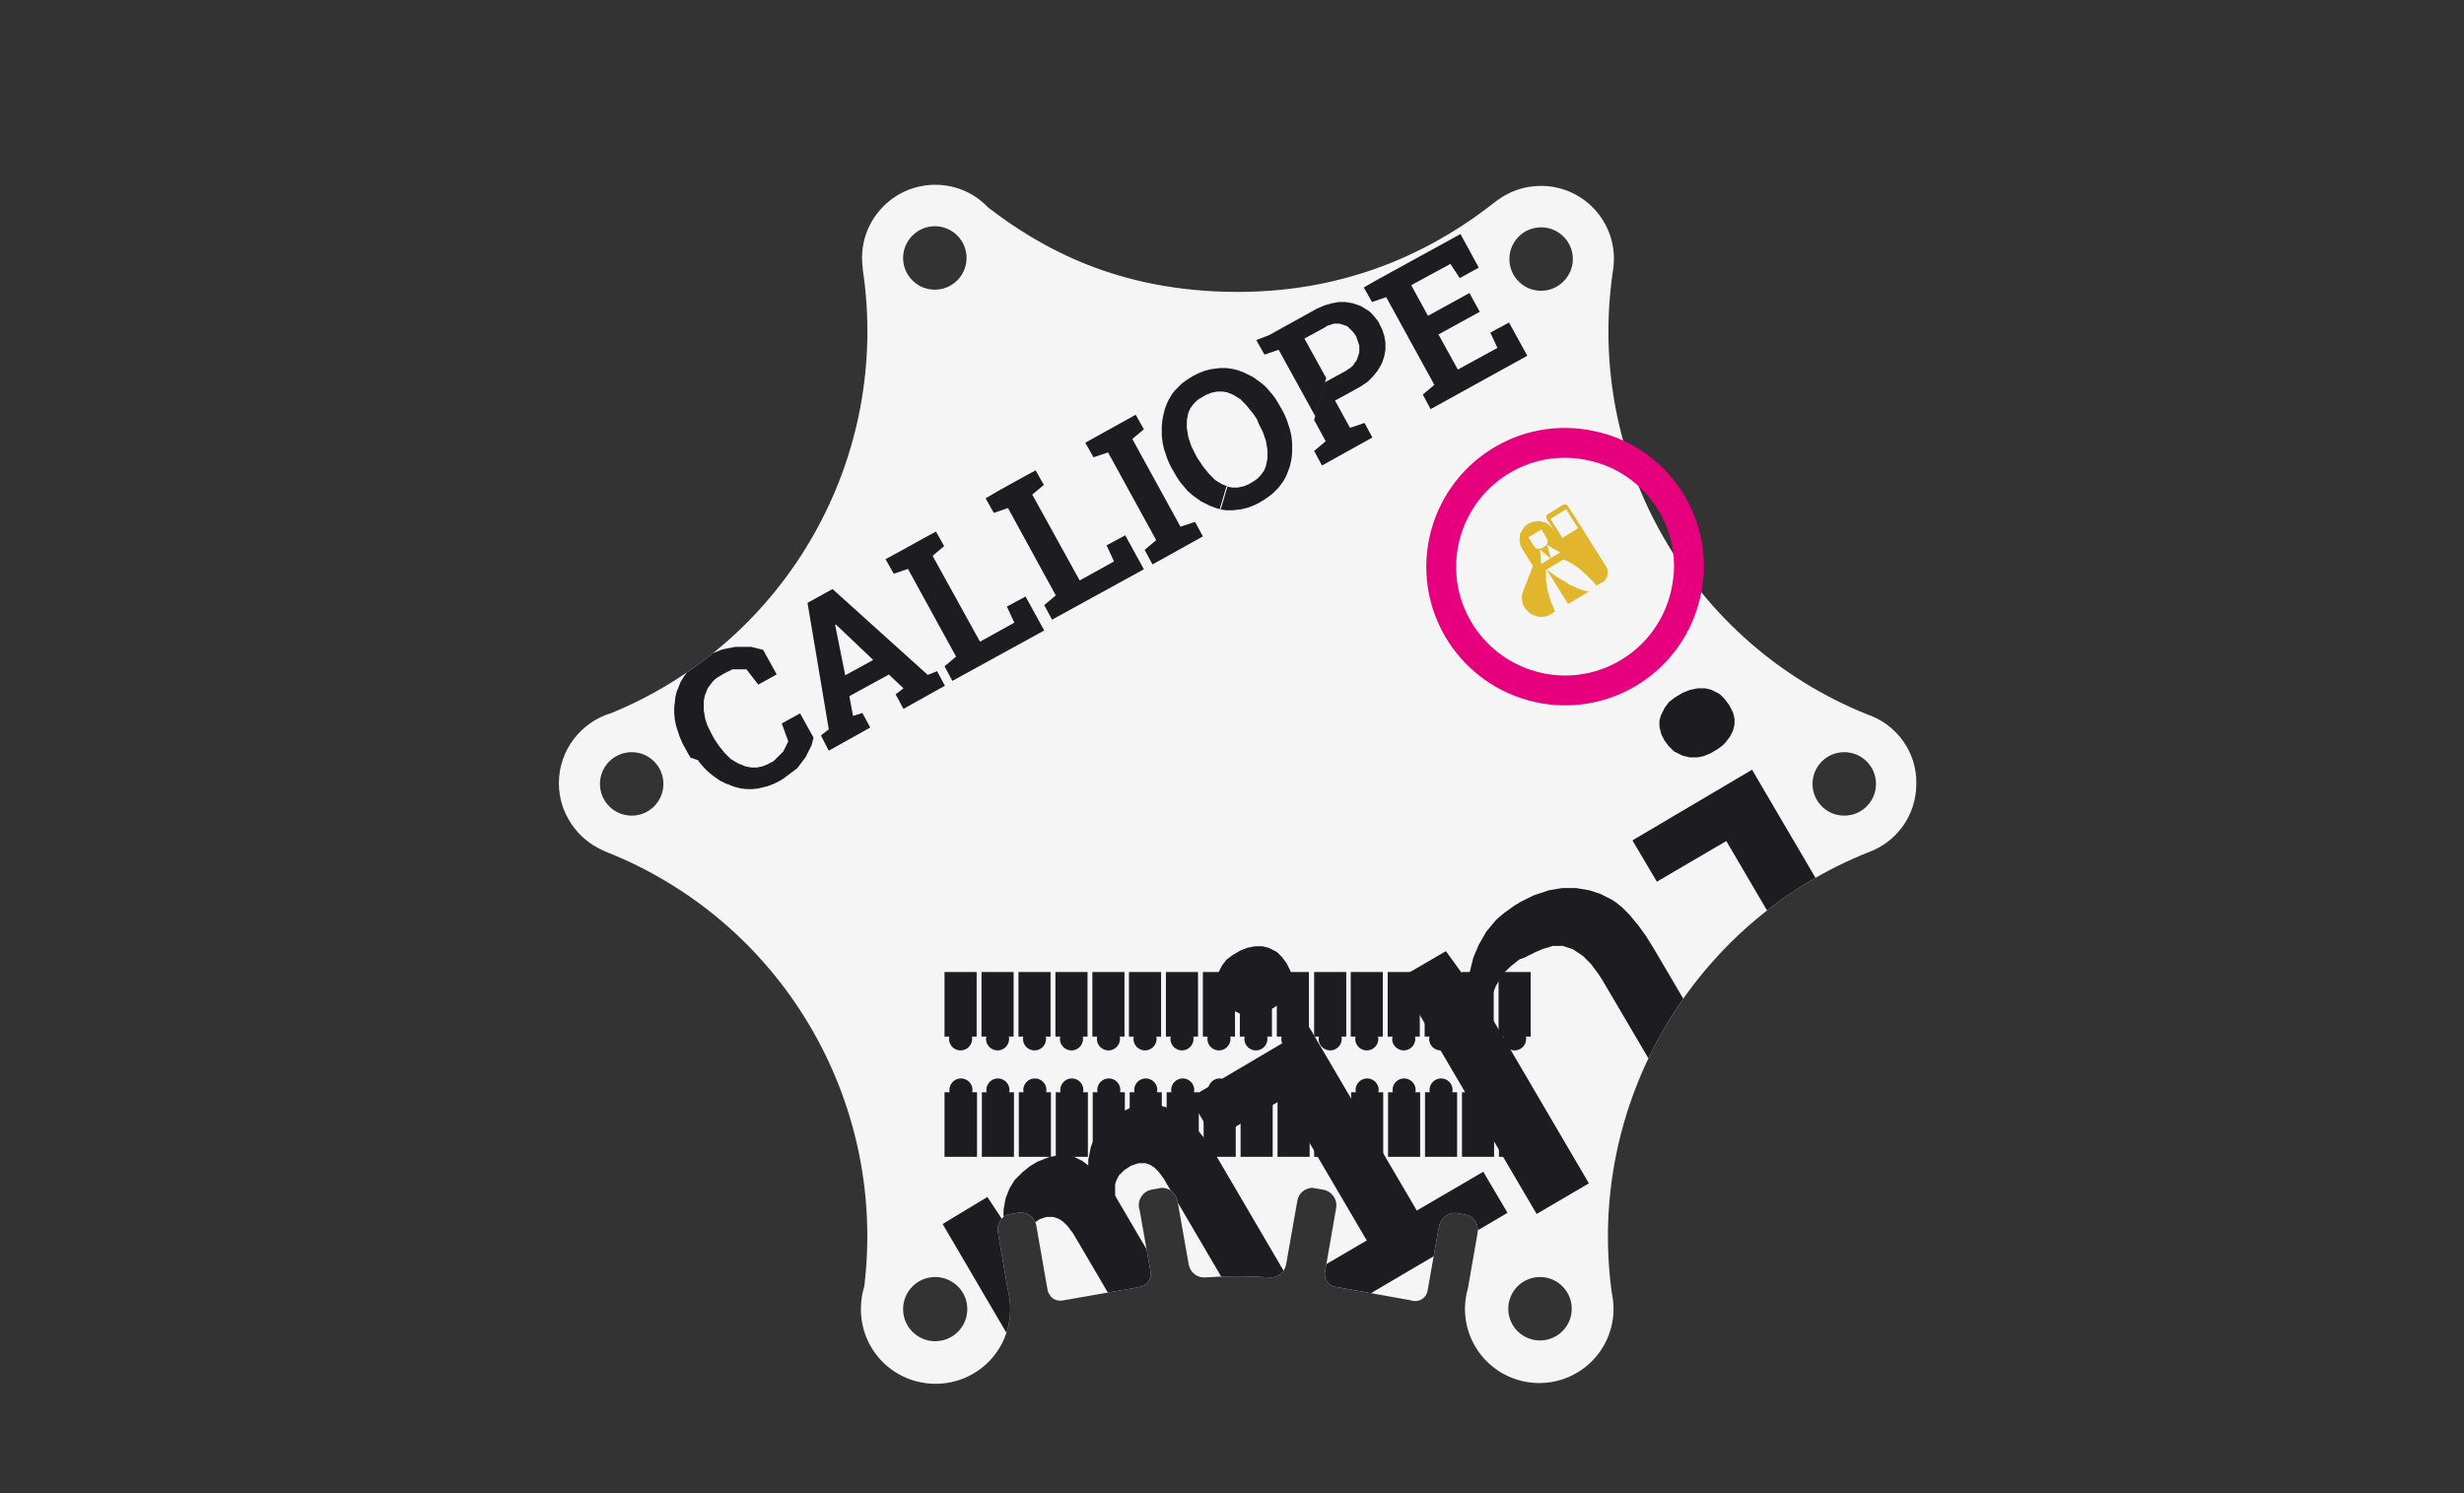
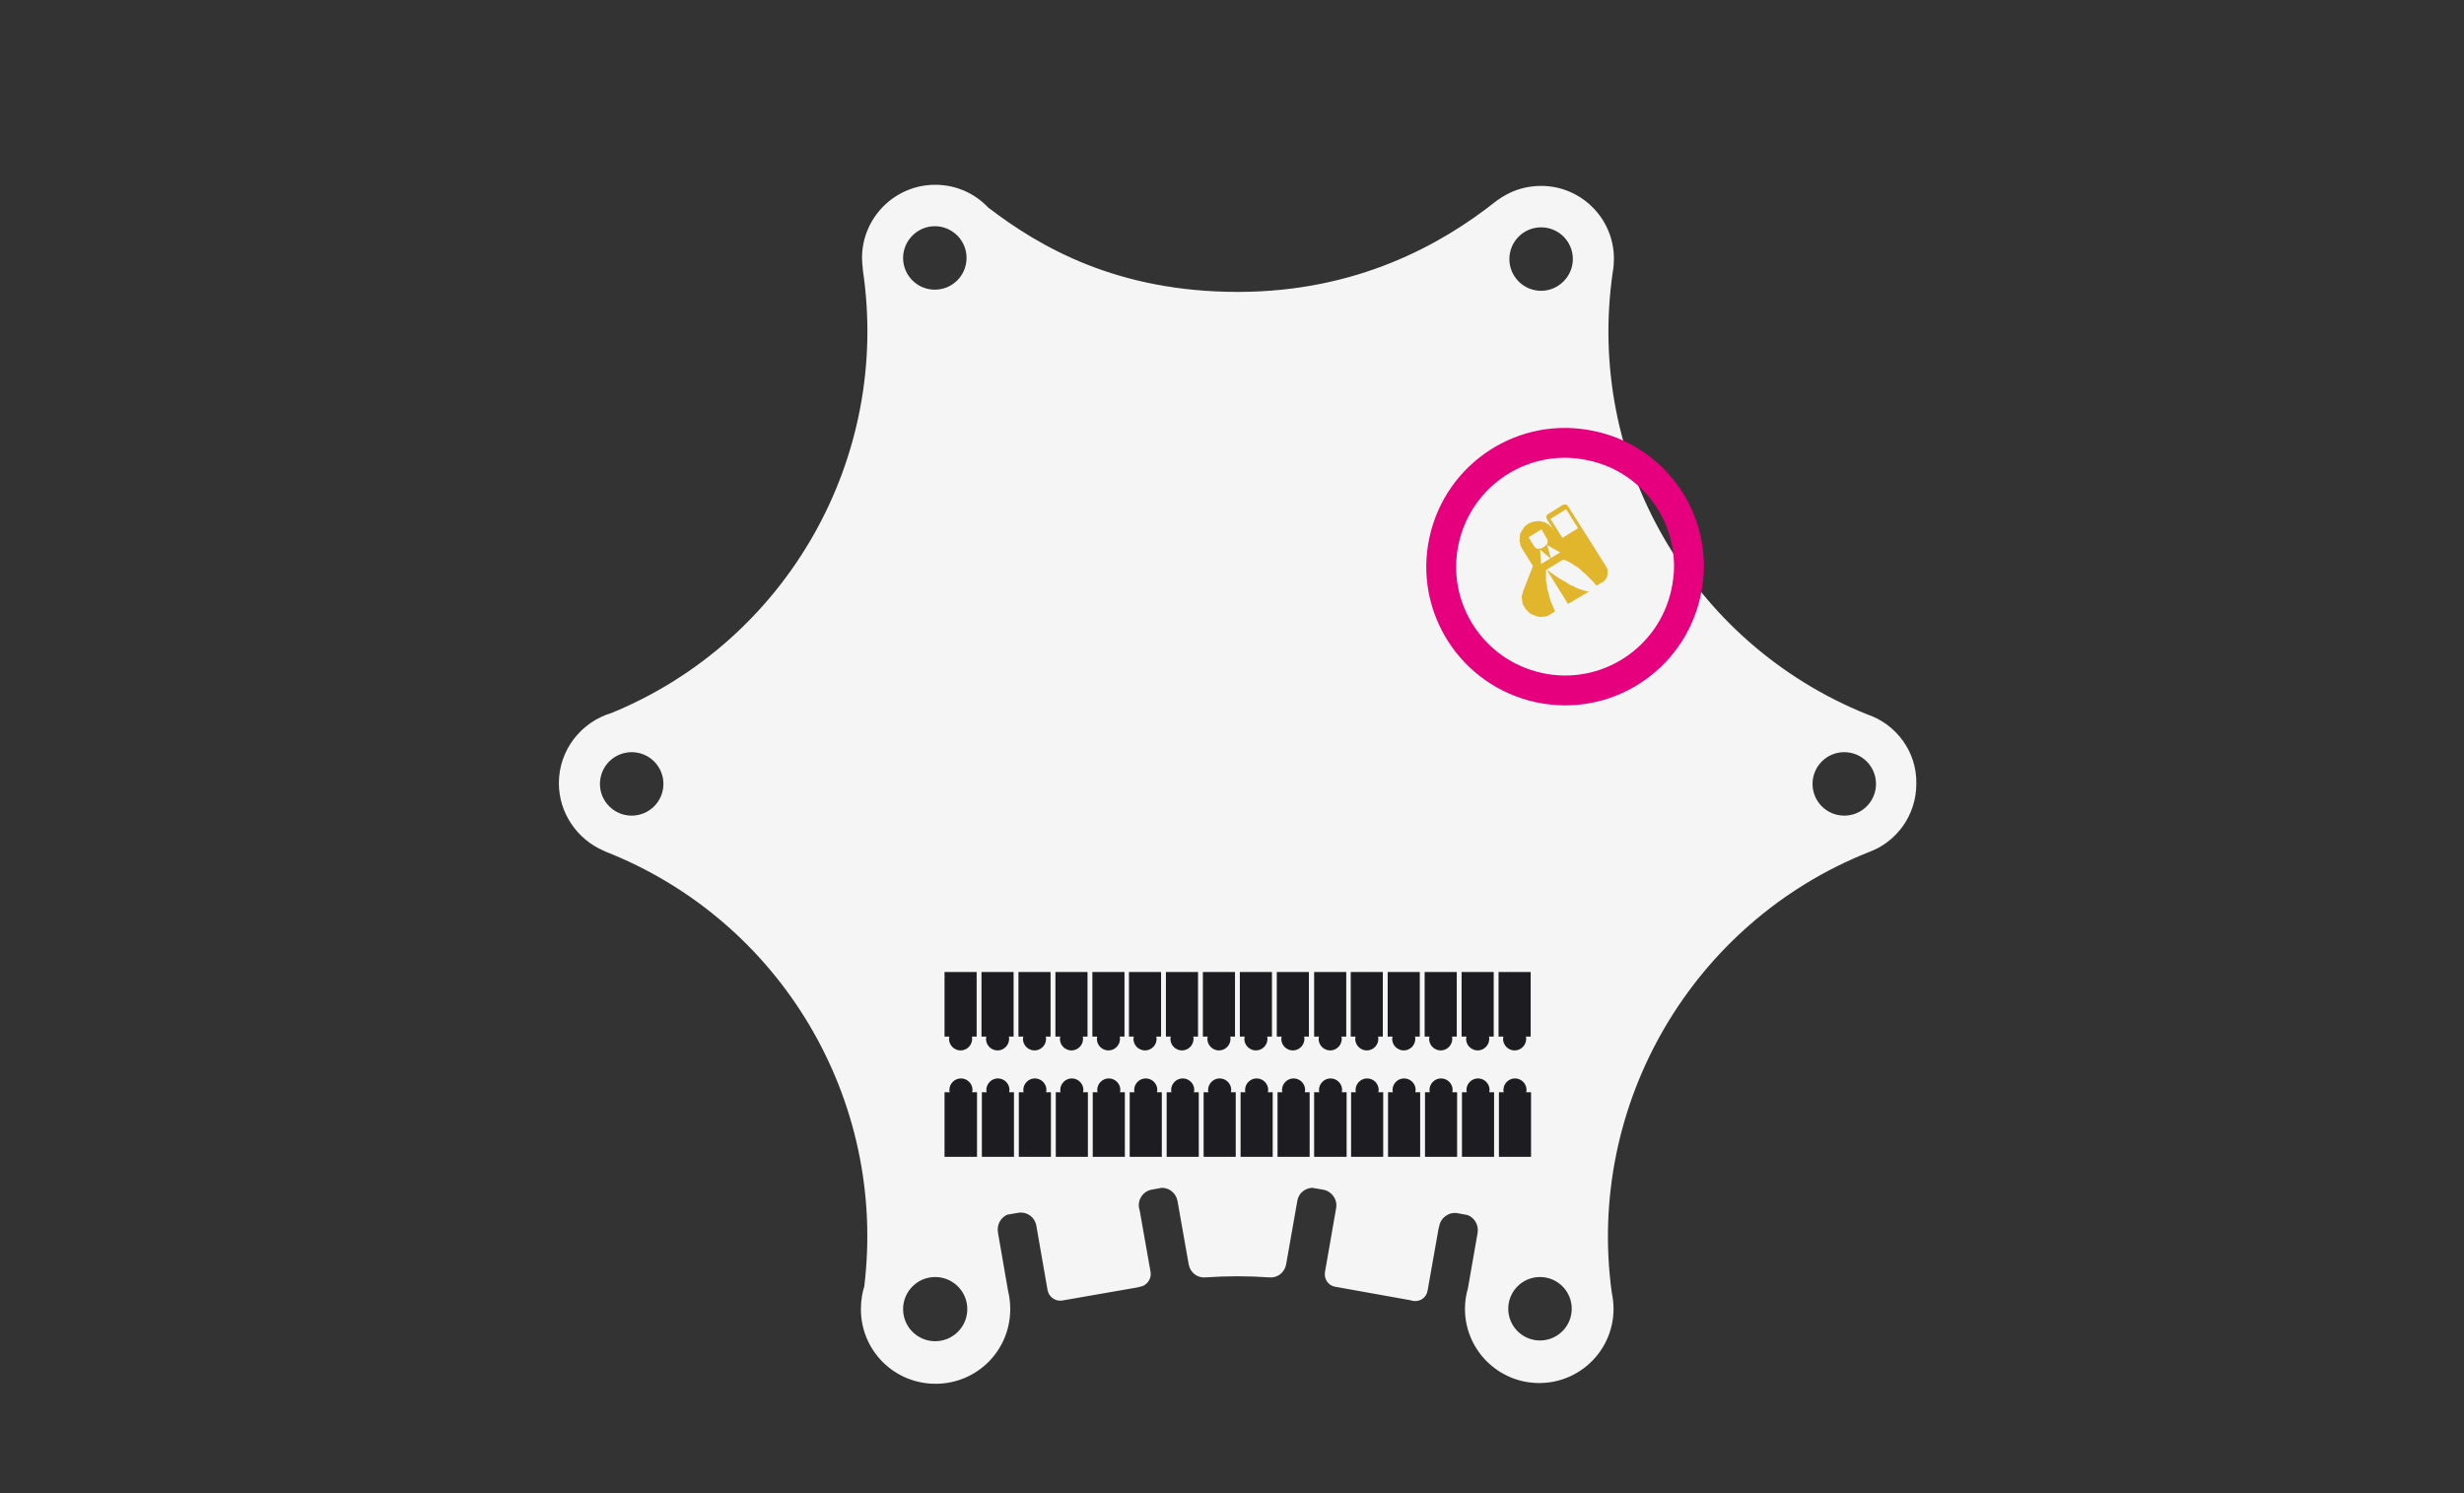
<svg xmlns="http://www.w3.org/2000/svg" xmlns:xlink="http://www.w3.org/1999/xlink" version="1.1" id="Ebene_1" x="0px" y="0px" viewBox="0 0 660 400" style="enable-background:new 0 0 660 400;" xml:space="preserve">
  <rect x="0" y="0" width="660" height="400" fill="#333333" stroke="none" />
  <style type="text/css">
	.st0{fill:#F5F5F5;}
	.st1{clip-path:url(#SVGID_00000155108136921479157450000004178005130651700667_);}
	.st2{fill-rule:evenodd;clip-rule:evenodd;fill:#1D1D21;}
	.st3{fill:#1D1D21;}
	.st4{fill:#E1B52C;}
	.st5{fill:none;stroke:#E6007D;stroke-width:8;stroke-miterlimit:10;}
</style>
  <g>
    <g>
      <path class="st0" d="M500.2,191.4c-47.3-19-75.6-68-68.2-118.6l0,0c0.2-1.1,0.3-2.3,0.3-3.5c0-10.8-8.8-19.5-19.5-19.5    c-3.7,0-7.2,1-10.1,2.8c-0.3,0.1-0.5,0.3-0.8,0.5c-0.5,0.3-0.9,0.6-1.3,0.9c-14.5,11.5-37.2,24.2-69,24.2    c-32.3,0-52.9-11.9-66.9-22.6c-3.6-3.8-8.6-6.1-14.2-6.1c-10.8,0-19.6,8.8-19.6,19.6c0,0.9,0.1,1.9,0.2,2.8l0,0c0,0.1,0,0.2,0,0.3    c7.6,50.5-20.3,99.5-67.3,118.8c-8.1,2.4-14.1,9.9-14.1,18.8c0,8.1,5,15.1,12,18.1c0.2,0.1,0.3,0.1,0.4,0.2    c47.1,18.5,75.5,66.5,69.4,116.5c0.1-0.3,0.2-0.6,0.3-0.8c0-0.2,0.1-0.3,0.2-0.4c0.1-0.2,0.1-0.3,0.2-0.5c0.1-0.3,0.3-0.6,0.4-0.9    c-0.3,0.6-0.5,1.2-0.8,1.8c-0.8,2.1-1.2,4.5-1.2,6.9c0,11.1,8.9,20,20,20c11.1,0,20-8.9,20-20c0-1.7-0.2-3.4-0.6-5l-2.7-15.6    c-0.3-2,0.7-3.9,2.5-4.7l2.9-0.5c2.3-0.4,4.5,1.1,4.9,3.5l3,17.2c0.3,1.8,2.1,3.1,3.9,2.8l0,0l20.1-3.5l0.8-0.2    c1.8-0.3,3.1-2.1,2.8-3.9l-2.9-16.4l-0.2-0.8c-0.4-2.3,1.1-4.5,3.4-4.9l2.7-0.5c2.1,0,3.8,1.5,4.2,3.5l3,17    c0.4,2.2,2.3,3.7,4.5,3.5c5.7-0.4,11.4-0.4,17.1,0c2.2,0.2,4.1-1.3,4.5-3.5l3-17c0.3-2,2-3.4,4-3.5l2.9,0.5    c2.3,0.4,3.9,2.6,3.5,4.9l-3,17.2c-0.3,1.8,0.9,3.6,2.7,3.9l0,0l20.1,3.6l0.8,0.2c1.9,0.3,3.6-0.9,3.9-2.8l2.9-16.4l0.2-0.8    c0.4-2.3,2.6-3.9,4.9-3.5l2.7,0.5c1.9,0.7,3,2.7,2.7,4.7l-2.6,14.9c-0.5,1.7-0.8,3.6-0.8,5.5c0,11,8.9,19.9,19.9,19.9    s19.9-8.9,19.9-19.9c0-1.5-0.2-3-0.5-4.5c-6.8-50.3,21.6-99,68.8-117.8c7.5-2.7,12.8-9.9,12.8-18.3    C513.5,201.4,507.9,194,500.2,191.4z M169.2,218.5c-4.7,0-8.5-3.8-8.5-8.5s3.8-8.5,8.5-8.5s8.5,3.8,8.5,8.5    S173.9,218.5,169.2,218.5z M250.4,60.6c4.7,0,8.5,3.8,8.5,8.5s-3.8,8.5-8.5,8.5s-8.5-3.8-8.5-8.5    C241.9,64.5,245.7,60.6,250.4,60.6z M250.5,359.3c-4.7,0-8.6-3.8-8.6-8.6c0-4.7,3.8-8.6,8.6-8.6c4.7,0,8.6,3.8,8.6,8.6    S255.2,359.3,250.5,359.3z M412.5,359.1c-4.7,0-8.5-3.8-8.5-8.5s3.8-8.5,8.5-8.5s8.5,3.8,8.5,8.5    C421,355.3,417.2,359.1,412.5,359.1z M412.8,77.9c-4.7,0-8.5-3.8-8.5-8.5s3.8-8.5,8.5-8.5s8.5,3.8,8.5,8.5    C421.3,74,417.5,77.9,412.8,77.9z M422.2,333.2c0.3,0.2,0.6,0.4,0.9,0.6c0.2,0.1,0.3,0.2,0.5,0.3    C423.2,333.8,422.7,333.5,422.2,333.2z M476.7,201L476.7,201L476.7,201L476.7,201z M494,218.5c-4.7,0-8.5-3.8-8.5-8.5    s3.8-8.5,8.5-8.5s8.5,3.8,8.5,8.5S498.7,218.5,494,218.5z" />
    </g>
    <g>
      <g>
        <g>
          <defs>
-             <path id="SVGID_1_" d="M500.2,191.4c-47.3-19-75.6-68-68.2-118.6l0,0c0.2-1.1,0.3-2.3,0.3-3.5c0-10.8-8.8-19.5-19.5-19.5       c-3.7,0-7.2,1-10.1,2.8c-0.3,0.1-0.5,0.3-0.8,0.5c-0.5,0.3-0.9,0.6-1.3,0.9c-14.5,11.5-37.2,24.2-69,24.2       c-32.3,0-52.9-11.9-66.9-22.6c-3.6-3.8-8.6-6.1-14.2-6.1c-10.8,0-19.6,8.8-19.6,19.6c0,0.9,0.1,1.9,0.2,2.8l0,0       c0,0.1,0,0.2,0,0.3c7.6,50.5-20.3,99.5-67.3,118.8c-8.1,2.4-14.1,9.9-14.1,18.8c0,8.1,5,15.1,12,18.1c0.2,0.1,0.3,0.1,0.4,0.2       c47.1,18.5,75.5,66.5,69.4,116.5c0.1-0.3,0.2-0.6,0.3-0.8c0-0.2,0.1-0.3,0.2-0.4c0.1-0.2,0.1-0.3,0.2-0.5       c0.1-0.3,0.3-0.6,0.4-0.9c-0.3,0.6-0.5,1.2-0.8,1.8c-0.8,2.1-1.2,4.5-1.2,6.9c0,11.1,8.9,20,20,20c11.1,0,20-8.9,20-20       c0-1.7-0.2-3.4-0.6-5l-2.7-15.6c-0.3-2,0.7-3.9,2.5-4.7l2.9-0.5c2.3-0.4,4.5,1.1,4.9,3.5l3,17.2c0.3,1.8,2.1,3.1,3.9,2.8l0,0       l20.1-3.5l0.8-0.2c1.8-0.3,3.1-2.1,2.8-3.9l-2.9-16.4l-0.2-0.8c-0.4-2.3,1.1-4.5,3.4-4.9l2.7-0.5c2.1,0,3.8,1.5,4.2,3.5l3,17       c0.4,2.2,2.3,3.7,4.5,3.5c5.7-0.4,11.4-0.4,17.1,0c2.2,0.2,4.1-1.3,4.5-3.5l3-17c0.3-2,2-3.4,4-3.5l2.9,0.5       c2.3,0.4,3.9,2.6,3.5,4.9l-3,17.2c-0.3,1.8,0.9,3.6,2.7,3.9l0,0l20.1,3.6l0.8,0.2c1.9,0.3,3.6-0.9,3.9-2.8l2.9-16.4l0.2-0.8       c0.4-2.3,2.6-3.9,4.9-3.5l2.7,0.5c1.9,0.7,3,2.7,2.7,4.7l-2.6,14.9c-0.5,1.7-0.8,3.6-0.8,5.5c0,11,8.9,19.9,19.9,19.9       s19.9-8.9,19.9-19.9c0-1.5-0.2-3-0.5-4.5c-6.8-50.3,21.6-99,68.8-117.8c7.5-2.7,12.8-9.9,12.8-18.3       C513.5,201.4,507.9,194,500.2,191.4z M169.2,218.5c-4.7,0-8.5-3.8-8.5-8.5s3.8-8.5,8.5-8.5s8.5,3.8,8.5,8.5       S173.9,218.5,169.2,218.5z M250.4,60.6c4.7,0,8.5,3.8,8.5,8.5s-3.8,8.5-8.5,8.5s-8.5-3.8-8.5-8.5       C241.9,64.5,245.7,60.6,250.4,60.6z M250.5,359.3c-4.7,0-8.6-3.8-8.6-8.6c0-4.7,3.8-8.6,8.6-8.6c4.7,0,8.6,3.8,8.6,8.6       S255.2,359.3,250.5,359.3z M412.5,359.1c-4.7,0-8.5-3.8-8.5-8.5s3.8-8.5,8.5-8.5s8.5,3.8,8.5,8.5       C421,355.3,417.2,359.1,412.5,359.1z M412.8,77.9c-4.7,0-8.5-3.8-8.5-8.5s3.8-8.5,8.5-8.5s8.5,3.8,8.5,8.5       C421.3,74,417.5,77.9,412.8,77.9z M422.2,333.2c0.3,0.2,0.6,0.4,0.9,0.6c0.2,0.1,0.3,0.2,0.5,0.3       C423.2,333.8,422.7,333.5,422.2,333.2z M476.7,201L476.7,201L476.7,201L476.7,201z M494,218.5c-4.7,0-8.5-3.8-8.5-8.5       s3.8-8.5,8.5-8.5s8.5,3.8,8.5,8.5S498.7,218.5,494,218.5z" />
-           </defs>
+             </defs>
          <clipPath id="SVGID_00000009567244188264998530000011535226873089895852_">
            <use xlink:href="#SVGID_1_" style="overflow:visible;" />
          </clipPath>
          <g style="clip-path:url(#SVGID_00000009567244188264998530000011535226873089895852_);">
            <g>
              <path class="st2" d="M444.9,191.6l0.2-0.4l0.2-0.4l0.2-0.4l0.2-0.4l0.2-0.4l0.3-0.4l0.3-0.4l0.3-0.4l0.3-0.4l0.4-0.3l0.4-0.3        l0.4-0.3l0.4-0.3l0.5-0.3l0.5-0.3l0.5-0.3l0.5-0.3l0.5-0.2l0.5-0.2l0.5-0.2l0.5-0.2l0.5-0.1l0.5-0.1l0.5-0.1l0.5-0.1h0.5h0.5        h0.5h0.5l0.5,0.1l0.4,0.1l0.4,0.1l0.4,0.1l0.4,0.2l0.4,0.2l0.4,0.2l0.4,0.2l0.4,0.2l0.4,0.3l0.3,0.3l0.3,0.3l0.3,0.3l0.3,0.3        l0.3,0.4l0.3,0.4l0.3,0.4l0.3,0.4l0.2,0.4l0.2,0.4l0.2,0.4l0.2,0.4l0.2,0.4l0.1,0.4l0.1,0.4l0.1,0.4l0.1,0.4v0.4v0.4v0.4v0.4        l-0.1,0.4l-0.1,0.4l-0.1,0.4l-0.1,0.4l-0.2,0.4l-0.2,0.4l-0.2,0.4l-0.2,0.4l-0.3,0.4l-0.3,0.4l-0.3,0.4l-0.3,0.4l-0.4,0.4        l-0.4,0.4L461,200l-0.4,0.3l-0.4,0.3l-0.5,0.3l-0.5,0.3l-0.5,0.3l-0.5,0.3l-0.5,0.2l-0.5,0.2l-0.5,0.2l-0.5,0.2l-0.5,0.1        l-0.5,0.1l-0.5,0.1h-0.5h-0.5h-0.5h-0.5l-0.5-0.1l-0.4-0.1l-0.4-0.1l-0.4-0.1l-0.4-0.1l-0.4-0.2l-0.4-0.2l-0.4-0.2l-0.4-0.2        l-0.4-0.2l-0.4-0.3l-0.3-0.3l-0.3-0.3l-0.3-0.3l-0.3-0.3l-0.3-0.4l-0.3-0.4l-0.3-0.4l-0.3-0.4l0,0l-0.2-0.4l-0.2-0.4l-0.2-0.4        l-0.2-0.4l-0.1-0.4l-0.1-0.4l-0.1-0.4l-0.1-0.4l-0.1-0.4v-0.4v-0.4v-0.4v-0.4l0.1-0.4l0.1-0.4l0.1-0.4L444.9,191.6z" />
              <path class="st2" d="M264.4,320.7h0.1l4.3,6.5v-0.6V326v-0.6v-0.6v-0.6l0.1-0.6l0.1-0.6l0.1-0.6l0.1-0.5l0.1-0.5l0.1-0.5        l0.2-0.5l0.2-0.5l0.2-0.5l0.2-0.5l0.2-0.5l0.3-0.5l0.3-0.5l0.3-0.5l0.3-0.5l0.3-0.4l0.4-0.4l0.4-0.4l0.4-0.4l0.4-0.4l0.4-0.4        l0.5-0.4l0.5-0.4l0.5-0.4l0.5-0.4l0.5-0.3l0.5-0.3l0.5-0.3l0.5-0.3l0.5-0.2l0.5-0.2l0.5-0.2l0.5-0.2l0.5-0.2l0.5-0.2l0.5-0.1        l0.5-0.1l0.5-0.1l0.5-0.1l0.5-0.1h0.5h0.5h0.5h0.5h0.5l0.4,0.1l0.4,0.1l0.4,0.1l0.4,0.1l0.4,0.1l0.4,0.2l0.4,0.2l0.4,0.2        l0.4,0.2l0.4,0.2l0.4,0.3l0.4,0.3l0.4,0.3l0.4,0.3v-0.5v-0.5v-0.5l0.1-0.5l0.1-0.5l0.1-0.5l0.1-0.5l0.1-0.5l0.1-0.5l0.1-0.5        l0.2-0.5l0.2-0.5l0.2-0.5l0.2-0.5l0.2-0.5l0.2-0.4l0.2-0.4l0.3-0.4l0.3-0.4l0.3-0.4l0.3-0.4l0.3-0.4l0.4-0.4l0.4-0.4l0.4-0.4        l0.4-0.4l0.4-0.4l0.4-0.3l0.5-0.3l0.5-0.3l0.5-0.3l0.5-0.3l0.4-0.2l0.4-0.2l0.4-0.2l0.4-0.2l0.4-0.2l0.4-0.2l0.4-0.2l0.4-0.2        l0.4-0.1l0.4-0.1l0.4-0.1l0.4-0.1l0.4-0.1l0.4-0.1l0.4-0.1l0.4-0.1l0.4-0.1h0.4h0.4h0.4h0.4h0.4h0.4h0.4h0.4l0.4,0.1l0.4,0.1        l0.4,0.1l0.4,0.1l0.4,0.1l0.4,0.1l0.4,0.1l0.4,0.2l0.4,0.2l0.4,0.2l0.4,0.2l0.4,0.2l0.4,0.2l0.4,0.2l0.4,0.2l0.4,0.3l0.4,0.3        l0.4,0.3l0.4,0.3l0.4,0.3l0.4,0.3l0.4,0.3l0.4,0.4l0.4,0.4l0.4,0.4l0.4,0.4l0.4,0.4l0.4,0.4l0.4,0.4l0.4,0.5l0.4,0.5l0.4,0.5        l0.4,0.5l0.4,0.5l0.4,0.5l0.4,0.6l0.4,0.6l0.4,0.6l0.4,0.6l27.3,46.6l-13.1,7.7l-27.4-46.7l-0.3-0.5l-0.3-0.4l-0.3-0.4        l-0.3-0.4l-0.3-0.4l-0.3-0.3l-0.3-0.3l-0.3-0.3l-0.3-0.3l-0.3-0.2l-0.3-0.2l-0.3-0.2L308,312l-0.3-0.1l-0.3-0.1l-0.3-0.1        l-0.3-0.1h-0.3h-0.3h-0.3h-0.3h-0.3H305l-0.3,0.1l-0.3,0.1l-0.3,0.1l-0.3,0.1l-0.3,0.1l-0.3,0.1l-0.3,0.1l-0.3,0.2l-0.3,0.2        l-0.3,0.2l-0.3,0.2l-0.3,0.2l-0.3,0.2l-0.2,0.2l-0.2,0.2l-0.2,0.2l-0.2,0.2l-0.2,0.2l-0.2,0.2l-0.2,0.2l-0.1,0.2l-0.1,0.2        l-0.1,0.2l-0.1,0.2l-0.1,0.2l-0.1,0.2l-0.1,0.2l-0.1,0.3l-0.1,0.3l-0.1,0.3v0.3v0.3v0.3v0.3v0.3v0.3v0.3v0.3v0.3v0.3l0.1,0.3        l28.9,49.2l-12.8,7.5l-27.4-46.7l-0.3-0.4l-0.3-0.4l-0.3-0.4l-0.3-0.4l-0.3-0.4l-0.3-0.3l-0.3-0.3l-0.3-0.3l-0.3-0.3l-0.3-0.2        l-0.3-0.2l-0.3-0.2l-0.3-0.2l-0.3-0.1l-0.3-0.1l-0.3-0.1l-0.3-0.1l-0.3-0.1h-0.3h-0.3h-0.3h-0.3h-0.3h-0.3l-0.3,0.1l-0.3,0.1        l-0.3,0.1l-0.3,0.1l-0.3,0.1l-0.3,0.1l-0.3,0.2l-0.3,0.2l-0.3,0.2l-0.3,0.2l-0.3,0.2l-0.3,0.2l-0.3,0.2l-0.2,0.2l-0.2,0.2        l-0.2,0.2l-0.2,0.2l-0.2,0.2l-0.2,0.2l-0.2,0.2l-0.1,0.2l-0.1,0.2l-0.1,0.2l-0.1,0.2l-0.1,0.2l-0.1,0.2l-0.1,0.2l-0.1,0.2        l-0.1,0.3l-0.1,0.3v0.3v0.3v0.3v0.3v0.3v0.3v0.3v0.3v0.3v0.3l29,49.4l-13.1,7.7l-37.4-63.8L264.4,320.7z" />
-               <path class="st2" d="M387.3,254.8L387.3,254.8l6,8.3l0.1-0.8l0.1-0.8l0.1-0.8l0.2-0.8l0.2-0.8l0.2-0.8l0.2-0.8l0.2-0.8        l0.3-0.8l0.3-0.7l0.3-0.7l0.3-0.7l0.3-0.7l0.4-0.7l0.4-0.7l0.4-0.7l0.4-0.7l0.4-0.7l0.5-0.6l0.5-0.6l0.5-0.6l0.5-0.6l0.5-0.6        l0.6-0.6l0.6-0.5l0.6-0.5l0.6-0.5l0.7-0.5l0.7-0.5l0.7-0.5l0.7-0.5l0.7-0.4l0.6-0.4l0.6-0.3l0.6-0.3l0.6-0.3l0.6-0.3l0.6-0.3        l0.6-0.3l0.6-0.2l0.6-0.2l0.6-0.2l0.6-0.2l0.6-0.2l0.6-0.2l0.6-0.2l0.6-0.1l0.6-0.1l0.6-0.1l0.6-0.1l0.6-0.1l0.6-0.1h0.6h0.6        h0.6h0.6h0.6h0.6l0.6,0.1l0.6,0.1l0.6,0.1l0.6,0.1l0.6,0.1l0.6,0.1l0.6,0.2l0.6,0.2l0.6,0.2l0.6,0.2l0.6,0.2l0.6,0.3l0.6,0.3        l0.6,0.3l0.6,0.3l0.6,0.3l0.6,0.4l0.6,0.4l0.5,0.4l0.5,0.4l0.5,0.4l0.5,0.5l0.5,0.5l0.5,0.5l0.5,0.5l0.5,0.6l0.5,0.6l0.5,0.6        l0.5,0.6l0.5,0.6l0.5,0.7l0.5,0.7l0.5,0.7l0.5,0.7l0.5,0.8l0.5,0.8l1,1.6l23.1,39.3l-13.9,8.2l-23-39.1l-0.6-0.9l-0.3-0.5        l-0.3-0.4l-0.3-0.4l-0.3-0.4l-0.3-0.4l-0.3-0.4l-0.3-0.4l-0.3-0.4l-0.3-0.3l-0.3-0.3l-0.3-0.3l-0.3-0.3l-0.3-0.3l-0.3-0.3        l-0.3-0.3l-0.3-0.2l-0.3-0.2l-0.3-0.2l-0.3-0.2l-0.3-0.2l-0.3-0.2l-0.3-0.2l-0.3-0.2l-0.3-0.2l-0.3-0.1l-0.3-0.1l-0.3-0.1        l-0.3-0.1l-0.3-0.1l-0.3-0.1l-0.3-0.1l-0.3-0.1l-0.3-0.1h-0.3H418h-0.3h-0.3h-0.3h-0.3h-0.3h-0.3h-0.3l-0.3,0.1l-0.3,0.1        l-0.3,0.1l-0.3,0.1L414,254l-0.7,0.2l-0.7,0.3l-0.7,0.3l-0.7,0.3l-0.4,0.2l-0.4,0.2l-0.4,0.2l-0.4,0.2l-0.4,0.2l-0.4,0.2        l-0.6,0.3L407,257l-0.5,0.4l-0.5,0.4l-0.5,0.4l-0.5,0.4l-0.5,0.4l-0.4,0.4l-0.4,0.4l-0.4,0.4l-0.4,0.4l-0.4,0.5l-0.3,0.5        l-0.3,0.5l-0.3,0.5l-0.3,0.5l-0.3,0.5l-0.3,0.5l-0.2,0.5l-0.2,0.5l-0.2,0.5l-0.2,0.5l-0.2,0.5l-0.1,0.5l-0.1,0.5l-0.1,0.6        l-0.1,0.6l-0.1,0.6l-0.1,0.6v0.6v0.6v0.6l26.5,45.2l-14,8.2l-37-63L387.3,254.8z" />
              <path class="st2" d="M469.3,206.2l28.8,49.1l17.8-10.4l6.5,11l-49.8,29.3l-6.5-11l18.6-10.9l-22.3-38l-18.6,10.9l-6.5-11v-0.1        L469.3,206.2z" />
              <path class="st2" d="M326.3,260.7l0.2-0.4l0.2-0.4l0.2-0.4l0.2-0.4l0.2-0.4l0.3-0.4l0.3-0.4l0.3-0.4l0.3-0.4l0.4-0.3l0.4-0.3        l0.4-0.3l0.4-0.3l0.5-0.3l0.5-0.3l0.5-0.3l0.5-0.3l0.5-0.2l0.5-0.2l0.5-0.2l0.5-0.2l0.5-0.1l0.5-0.1l0.5-0.1l0.5-0.1h0.5h0.5        h0.5h0.5l0.5,0.1l0.4,0.1l0.4,0.1l0.4,0.1l0.4,0.2l0.4,0.2l0.4,0.2l0.4,0.2l0.4,0.2l0.4,0.3l0.3,0.3l0.3,0.3l0.3,0.3l0.3,0.3        l0.3,0.4l0.3,0.4l0.3,0.4l0.3,0.4l0.2,0.4l0.2,0.4l0.2,0.4l0.2,0.4l0.2,0.4l0.1,0.4l0.1,0.4l0.1,0.4l0.1,0.4v0.4v0.4v0.4v0.4        l-0.1,0.4l-0.1,0.4l-0.1,0.4l-0.1,0.4l-0.2,0.4l-0.2,0.4L345,266l-0.2,0.4l-0.3,0.4l-0.3,0.4l-0.3,0.4l-0.3,0.4l-0.4,0.4        l-0.4,0.4l-0.4,0.3l-0.4,0.3l-0.4,0.3l-0.5,0.3l-0.5,0.3l-0.5,0.3l-0.5,0.3l-0.5,0.2l-0.5,0.2l-0.5,0.2l-0.5,0.2l-0.5,0.1        l-0.5,0.1l-0.5,0.1h-0.5h-0.5h-0.5h-0.5l-0.5-0.1l-0.4-0.1l-0.4-0.1l-0.4-0.1l-0.4-0.1l-0.4-0.2l-0.4-0.2l-0.4-0.2l-0.4-0.2        l-0.4-0.2l-0.4-0.3l-0.3-0.3l-0.3-0.3l-0.3-0.3l-0.3-0.3l-0.3-0.4l-0.3-0.4l-0.3-0.4l-0.3-0.4l0,0L327,267l-0.2-0.4l-0.2-0.4        l-0.2-0.4l-0.1-0.4l-0.1-0.4l-0.1-0.4l-0.1-0.4l-0.1-0.4v-0.4V263v-0.4v-0.4l0.1-0.4l0.1-0.4l0.1-0.4L326.3,260.7z" />
              <path class="st2" d="M350.7,275.2l28.8,49.1l17.8-10.4l6.5,11L354,354.2l-6.5-11l18.6-10.9l-22.3-38l-18.6,10.9l-6.5-11v-0.1        L350.7,275.2z" />
            </g>
            <g>
              <path class="st2" d="M325.7,136.1l-0.8-0.3l-0.8-0.3l-0.8-0.4l-0.8-0.4l-0.8-0.4l-0.7-0.5l-0.7-0.5l-0.7-0.5l-0.7-0.6        l-0.7-0.6l-0.6-0.7l-0.6-0.7l-0.6-0.7l-0.6-0.8l-0.5-0.8l-0.5-0.8l-0.5-0.9l-0.3-0.5l-0.5-0.9l-0.4-0.9l-0.4-0.9l-0.3-0.9        l-0.3-0.9l-0.3-0.9l-0.2-0.9l-0.2-0.9l-0.1-0.9l-0.1-0.9v-0.9v-0.9V114l0.1-0.9l0.1-0.9l0.2-0.9l0.2-0.9l0.2-0.8l0.3-0.8        l0.3-0.8l0.4-0.8l0.4-0.7l0.4-0.7l0.5-0.7l0.5-0.6l0.6-0.6l0.6-0.6l0.6-0.6l0.7-0.5l0.7-0.5l0.8-0.5l0.8-0.5l0.8-0.4l0.8-0.4        l0.8-0.3l0.8-0.3l0.8-0.2l0.8-0.2l0.8-0.1l0.8-0.1l0.8-0.1h0.8h0.8l0.8,0.1l0.8,0.1l0.8,0.2l0.8,0.2l0.8,0.3l0.8,0.3l0.8,0.4        l0.8,0.4l0.8,0.4l0.7,0.5l0.7,0.5l0.7,0.5l0.7,0.6l0.7,0.6l0.6,0.7l0.6,0.7l0.6,0.7l0.6,0.8l0.5,0.8l0.5,0.8l0.5,0.9l0.3,0.5        l0,0l0.5,0.9l0.4,0.9l0.4,0.9l0.3,0.9l0.3,0.9l0.3,0.9l0.2,0.9l0.2,0.9l0.1,0.9l0.1,0.9v0.9v0.9v0.9l-0.1,0.9l-0.1,0.9        l-0.2,0.9l-0.2,0.9l-0.3,0.8l-0.3,0.8l-0.3,0.8l-0.4,0.8l-0.4,0.7l-0.5,0.7l-0.5,0.7l-0.5,0.6l-0.6,0.6l-0.6,0.6l-0.7,0.6        l-0.7,0.5l-0.7,0.5l-0.8,0.5l-0.8,0.5l-0.8,0.4l-0.8,0.4l-0.8,0.3l-0.8,0.3l-0.8,0.2l-0.8,0.2l-0.8,0.1l-0.8,0.1l-0.8,0.1        h-0.8h-0.8l-0.8-0.1l-0.8-0.1l-0.3-0.1l1.8-6.1l0.5,0.1l0.5,0.1l0.5,0.1h0.5h0.5h0.5l0.5-0.1l0.5-0.1l0.5-0.1l0.5-0.2l0.5-0.2        l0.5-0.2l0.5-0.3l0.5-0.3l0.5-0.3l0.4-0.3l0.4-0.3l0.4-0.4l0.4-0.4l0.3-0.4l0.3-0.4l0.3-0.4l0.2-0.4l0.2-0.5l0.2-0.5l0.1-0.5        l0.1-0.5l0.1-0.5l0.1-0.5v-0.5v-0.5v-0.6v-0.6l-0.1-0.6l-0.1-0.6l-0.1-0.6l-0.1-0.6l-0.2-0.6l-0.2-0.6l-0.2-0.6l-0.2-0.6        l-0.3-0.6l-0.3-0.6l-0.3-0.6l-0.3-0.6l-0.2-0.5l0,0v-0.1l0,0l0,0l0,0l0,0l-0.3-0.6l-0.4-0.6l-0.4-0.6l-0.4-0.5L335,110        l-0.4-0.5l-0.4-0.5l-0.4-0.5l-0.4-0.4l-0.4-0.4l-0.4-0.4l-0.4-0.4l-0.5-0.3l-0.5-0.3l-0.5-0.3l-0.5-0.3l-0.5-0.2l-0.5-0.2        l-0.5-0.2l-0.5-0.1H328l-0.5-0.1H327h-0.5H326l-0.5,0.1l-0.5,0.1l-0.5,0.1l-0.5,0.2l-0.5,0.2l-0.5,0.2l-0.5,0.3l-0.5,0.3        l-0.5,0.3L321,107l-0.4,0.3l-0.4,0.4l-0.4,0.4l-0.3,0.4l-0.3,0.4l-0.3,0.4l-0.2,0.4l-0.2,0.4l-0.2,0.5l-0.1,0.5l-0.1,0.5        l-0.1,0.5l-0.1,0.5v0.5v0.5v0.5v0.6l0.1,0.6l0.1,0.6l0.1,0.6l0.1,0.6l0.2,0.6l0.2,0.6l0.2,0.6l0.2,0.6l0.3,0.6l0.3,0.6        l0.3,0.6l0.3,0.6l0.3,0.6l0.4,0.6l0.4,0.6l0.4,0.6l0.4,0.6l0.4,0.5l0.4,0.5l0.4,0.5l0.4,0.5l0.4,0.4l0.4,0.4l0.4,0.4l0.4,0.4        l0.4,0.3l0.5,0.3l0.5,0.3l0.5,0.3l0.5,0.2l0.5,0.2l0.5,0.2l-1.8,6.1l-0.6-0.1L325.7,136.1z" />
              <path class="st2" d="M267.4,131.5l6.5-3.6l3.5-1.9l2.2,3.9l-3.1,2.6l12.7,23l9.2-5.1l-2-4.3l5-2.7l5,9.1L281.8,166l0,0        l-2.1-3.9l3.1-2.6L270,136.1l-3.8,1.3l-2.2-3.9L267.4,131.5z" />
              <path class="st2" d="M368.8,75l22.4-12.3l4.9,9l-5.1,2.8l-2.5-3.8L378,76.4l4.5,8.2l11.1-6.1l2.8,5.1v-0.1l-11.1,6.1l5.2,9.4        l10.6-5.8l-1.9-4.1l5-2.7l4.9,8.9l-25.9,14.3l-2.1-3.9l3.1-2.6l-12.9-23.5l-3.8,1.3l-2.2-3.9L368.8,75z" />
              <path class="st2" d="M181.6,184.5l0.3-0.8l0.3-0.8l0.4-0.7l0.4-0.7l0.5-0.7l0.5-0.7l0.5-0.6l0.6-0.6l0.6-0.6l0.7-0.6l0.7-0.5        l0.7-0.5l0.8-0.5l0.8-0.5l0.5-0.3l0.5-0.2l0.5-0.2l0.5-0.2l0.5-0.2l0.5-0.2l0.5-0.2l0.5-0.2l0.5-0.1l0.5-0.1l0.5-0.1l0.5-0.1        l0.5-0.1l0.5-0.1l0.5-0.1h0.5h0.5h0.5h0.5h0.5h0.5h0.5h0.4h0.4l0.4,0.1l0.4,0.1l0.4,0.1l0.4,0.1l0.4,0.1l0.4,0.1l0.4,0.1        l0.4,0.1l3.6,6.5v0.1l-4.9,2.7l-3.1-4l-0.2-0.1h-0.2h-0.2h-0.2H199h-0.2h-0.2h-0.2h-0.2H198h-0.2h-0.2h-0.2h-0.2H197h-0.2        h-0.2h-0.2h-0.2l-0.2,0.1l-0.2,0.1l-0.2,0.1l-0.2,0.1l-0.2,0.1l-0.2,0.1l-0.2,0.1l-0.2,0.1l-0.2,0.1l-0.2,0.1l-0.2,0.1        l-0.5,0.3L193,181l-0.5,0.3l-0.5,0.3l-0.4,0.3l-0.4,0.4l-0.4,0.4l-0.3,0.4l-0.3,0.4l-0.3,0.4l-0.3,0.4l-0.2,0.5l-0.2,0.5        l-0.2,0.5l-0.2,0.5l-0.1,0.5l-0.1,0.5l-0.1,0.5v0.6v0.6v0.6v0.6l0.1,0.6l0.1,0.6l0.1,0.6l0.1,0.6l0.2,0.6l0.2,0.6l0.2,0.6        l0.3,0.6l0.3,0.6l0.3,0.6l0.3,0.6l0.6,1.1l0.4,0.6l0.4,0.6l0.4,0.6l0.4,0.5l0.4,0.5l0.4,0.5l0.4,0.5l0.4,0.4l0.4,0.4l0.4,0.4        l0.4,0.4l0.5,0.3l0.5,0.3l0.5,0.3l0.5,0.3l0.5,0.2l0.5,0.2l0.5,0.2l0.5,0.2l0.5,0.1l0.5,0.1l0.5,0.1h0.5h0.5h0.5l0.5-0.1        l0.5-0.1l0.5-0.1l0.5-0.2l0.5-0.2l0.5-0.2l0.5-0.3l0.2-0.1l0.2-0.1l0.2-0.1l0.2-0.1l0.2-0.1l0.2-0.2l0.2-0.2l0.2-0.2l0.2-0.2        l0.2-0.2l0.2-0.2l0.2-0.2l0.2-0.2l0.2-0.2l0.2-0.2l0.2-0.2l0.2-0.2l0.2-0.2l0.1-0.2l0.1-0.2l0.1-0.2l0.1-0.2l0.1-0.2l0.1-0.2        l0.1-0.2l0.1-0.2l0.1-0.2l0.1-0.2l0.1-0.2l0.1-0.2l0.1-0.2v-0.2l-1.7-4.7l4.9-2.7l3.6,6.5l-0.1,0.4l-0.1,0.4l-0.1,0.4        l-0.1,0.4l-0.1,0.4l-0.2,0.4l-0.2,0.4l-0.2,0.4l-0.2,0.4l-0.2,0.4l-0.2,0.4l-0.2,0.4l-0.2,0.4l-0.3,0.4l-0.3,0.4l-0.3,0.4        l-0.3,0.4l-0.3,0.4l-0.3,0.4l-0.3,0.4l-0.3,0.3l-0.4,0.3l-0.4,0.3l-0.4,0.3l-0.4,0.3l-0.4,0.3l-0.4,0.3l-0.4,0.3l-0.4,0.3        l-0.4,0.3l-0.5,0.3l-0.5,0.3l-0.8,0.4l-0.8,0.4l-0.8,0.3l-0.8,0.3l-0.8,0.2L204,211l-0.8,0.2l-0.8,0.1l-0.8,0.1h-0.8H200        l-0.8-0.1l-0.8-0.1l-0.8-0.2l-0.8-0.2l-0.8-0.3l-0.8-0.3l-0.8-0.3l-0.8-0.4l-0.8-0.4l-0.7-0.5l-0.7-0.5l-0.7-0.5L190,207        l-0.7-0.6l-0.6-0.6l-0.6-0.7l-0.6-0.7l-0.6-0.8L185,203l-0.5-0.8l-0.5-0.9l-0.6-1.1l-0.5-0.9l-0.4-0.9l-0.4-0.9l-0.3-0.9        l-0.3-0.9l-0.3-0.9L181,194l-0.2-0.9l-0.1-0.9l-0.1-0.9v-0.9v-0.9l0.1-0.9l0.1-0.9l0.1-0.9l0.2-0.9l0.2-0.8L181.6,184.5z" />
              <path class="st2" d="M304.2,111.1l2.2,3.9l-3.1,2.6l12.9,23.5l3.9-1.3l2.1,3.9l-13.5,7.5l-2.1-3.9l3.1-2.6l-12.9-23.5        l-3.9,1.3l-2.2-3.9L304.2,111.1z" />
              <path class="st2" d="M219.9,197l2.1-1.6l-5.7-33.9l6.7-3.7l25.5,23l2.5-1l2.1,3.9l-11.1,6.2l-2.1-3.9l2.1-1.6l-3.9-3.7        l-10.6,5.8l1,5.3l2.5-0.8l2.1,3.9l-11.1,6.2l-0.9-1.7l5.3-18.5l7.5-4.1l-10-9.5l-0.2,0.1l2.7,13.5l-5.3,18.5L219.9,197        L219.9,197z" />
              <path class="st2" d="M240.7,147.9l6.5-3.6l3.5-1.9l2.2,3.9l-3.1,2.6l12.7,23l9.2-5.1l-2-4.3l5-2.7l5,9.1l-24.6,13.5l0,0        l-2.1-3.9l3.1-2.6l-12.9-23.5l-3.8,1.3l-2.2-3.9L240.7,147.9z" />
              <path class="st2" d="M339.9,89.8l12.1-6.7l0,0l0,0l0.7-0.4l0.7-0.3l0.7-0.3l0.7-0.3l0.7-0.2l0.7-0.2l0.7-0.2l0.7-0.1L358,81        l0.6-0.1h0.6h0.6h0.6L361,81l0.6,0.1l0.6,0.1l0.6,0.2l0.6,0.2l0.6,0.2l0.5,0.2l0.5,0.3l0.5,0.3l0.5,0.3l0.5,0.3l0.5,0.4        l0.4,0.4l0.4,0.4l0.4,0.5l0.4,0.5l0.4,0.5l0.3,0.5l0.3,0.6l0.3,0.6l0.3,0.6l0.2,0.6l0.2,0.6l0.2,0.6l0.1,0.6l0.1,0.6l0.1,0.6        v0.6V93v0.6l-0.1,0.6l-0.1,0.6l-0.1,0.6l-0.2,0.6l-0.2,0.6l-0.2,0.6l-0.3,0.6l-0.3,0.5l-0.3,0.5l-0.3,0.5l-0.4,0.5l-0.4,0.5        l-0.4,0.5l-0.5,0.5l-0.5,0.5l-0.5,0.5l-0.6,0.4l-0.6,0.4l-0.6,0.4l-0.7,0.4l-0.7,0.4l-5.5,3l4,7.3l3.9-1.3l2.1,3.9l-13.5,7.5        l-2.1-3.9l3.1-2.6l-3.1-5.7l2.9-10.1l5.5-3l0.3-0.2L361,99l0.3-0.2l0.3-0.2l0.3-0.2l0.2-0.2l0.2-0.2l0.2-0.2L363,97l0.2-0.2        l0.2-0.3l0.1-0.3l0.1-0.3l0.1-0.3l0.1-0.3l0.1-0.3l0.1-0.3l0.1-0.3v-0.3v-0.3v-0.3v-0.3v-0.3v-0.3l-0.1-0.3l-0.1-0.3l-0.1-0.3        l-0.1-0.3l-0.1-0.3l-0.1-0.3l-0.1-0.3l-0.1-0.3l-0.2-0.3l-0.2-0.3l-0.2-0.3l-0.2-0.3l-0.2-0.2l-0.2-0.2l-0.2-0.2l-0.2-0.2        l-0.2-0.2l-0.2-0.2l-0.2-0.2l-0.2-0.2l-0.3-0.1l-0.3-0.1l-0.3-0.1l-0.3-0.1l-0.3-0.1l-0.3-0.1l-0.3-0.1h-0.3h-0.3h-0.3h-0.3        h-0.3l-0.3,0.1l-0.3,0.1l-0.3,0.1l-0.3,0.1l-0.3,0.1l-0.3,0.1l-0.3,0.2l-0.3,0.2l-5.5,3l5.9,10.7h-0.1l-2.9,10.1l-9.8-17.8        l-3.8,1.3l-2.2-3.9L339.9,89.8z" />
            </g>
          </g>
        </g>
      </g>
    </g>
    <g>
      <g>
        <path class="st3" d="M261.7,260.4H253v17.3h1.3c0,0.2-0.1,0.4-0.1,0.6c0,1.7,1.4,3.1,3.1,3.1c1.7,0,3.1-1.4,3.1-3.1     c0-0.2,0-0.4-0.1-0.6h1.3v-17.3H261.7z" />
        <path class="st3" d="M271.6,260.4h-8.7v17.3h1.3c0,0.2-0.1,0.4-0.1,0.6c0,1.7,1.4,3.1,3.1,3.1s3.1-1.4,3.1-3.1     c0-0.2,0-0.4-0.1-0.6h1.3v-17.3H271.6z" />
        <path class="st3" d="M281.5,260.4h-8.7v17.3h1.3c0,0.2-0.1,0.4-0.1,0.6c0,1.7,1.4,3.1,3.1,3.1s3.1-1.4,3.1-3.1     c0-0.2,0-0.4-0.1-0.6h1.3v-17.3H281.5z" />
        <path class="st3" d="M291.4,260.4h-8.7v17.3h1.3c0,0.2-0.1,0.4-0.1,0.6c0,1.7,1.4,3.1,3.1,3.1s3.1-1.4,3.1-3.1     c0-0.2,0-0.4-0.1-0.6h1.3v-17.3H291.4z" />
        <path class="st3" d="M301.3,260.4h-8.7v17.3h1.3c0,0.2-0.1,0.4-0.1,0.6c0,1.7,1.4,3.1,3.1,3.1s3.1-1.4,3.1-3.1     c0-0.2,0-0.4-0.1-0.6h1.3v-17.3H301.3z" />
        <path class="st3" d="M311.1,260.4h-8.7v17.3h1.3c0,0.2-0.1,0.4-0.1,0.6c0,1.7,1.4,3.1,3.1,3.1s3.1-1.4,3.1-3.1     c0-0.2,0-0.4-0.1-0.6h1.3v-17.3H311.1z" />
        <path class="st3" d="M321,260.4h-8.7v17.3h1.3c0,0.2-0.1,0.4-0.1,0.6c0,1.7,1.4,3.1,3.1,3.1s3.1-1.4,3.1-3.1c0-0.2,0-0.4-0.1-0.6     h1.3v-17.3H321z" />
        <path class="st3" d="M330.9,260.4h-8.7v17.3h1.3c0,0.2-0.1,0.4-0.1,0.6c0,1.7,1.4,3.1,3.1,3.1s3.1-1.4,3.1-3.1     c0-0.2,0-0.4-0.1-0.6h1.3v-17.3H330.9z" />
        <path class="st3" d="M340.8,260.4h-8.7v17.3h1.3c0,0.2-0.1,0.4-0.1,0.6c0,1.7,1.4,3.1,3.1,3.1s3.1-1.4,3.1-3.1     c0-0.2,0-0.4-0.1-0.6h1.3v-17.3H340.8z" />
        <path class="st3" d="M350.7,260.4H342v17.3h1.3c0,0.2-0.1,0.4-0.1,0.6c0,1.7,1.4,3.1,3.1,3.1s3.1-1.4,3.1-3.1     c0-0.2,0-0.4-0.1-0.6h1.3v-17.3H350.7z" />
        <path class="st3" d="M360.6,260.4H352v17.3h1.3c0,0.2-0.1,0.4-0.1,0.6c0,1.7,1.4,3.1,3.1,3.1s3.1-1.4,3.1-3.1     c0-0.2,0-0.4-0.1-0.6h1.3L360.6,260.4L360.6,260.4z" />
        <path class="st3" d="M370.5,260.4h-8.7v17.3h1.3c0,0.2-0.1,0.4-0.1,0.6c0,1.7,1.4,3.1,3.1,3.1s3.1-1.4,3.1-3.1     c0-0.2,0-0.4-0.1-0.6h1.3v-17.3H370.5z" />
        <path class="st3" d="M380.4,260.4h-8.7v17.3h1.3c0,0.2-0.1,0.4-0.1,0.6c0,1.7,1.4,3.1,3.1,3.1s3.1-1.4,3.1-3.1     c0-0.2,0-0.4-0.1-0.6h1.3v-17.3H380.4z" />
        <path class="st3" d="M390.3,260.4h-8.7v17.3h1.3c0,0.2-0.1,0.4-0.1,0.6c0,1.7,1.4,3.1,3.1,3.1s3.1-1.4,3.1-3.1     c0-0.2,0-0.4-0.1-0.6h1.3v-17.3H390.3z" />
        <path class="st3" d="M400.2,260.4h-8.7v17.3h1.3c0,0.2-0.1,0.4-0.1,0.6c0,1.7,1.4,3.1,3.1,3.1s3.1-1.4,3.1-3.1     c0-0.2,0-0.4-0.1-0.6h1.3v-17.3H400.2z" />
        <path class="st3" d="M410.1,260.4h-8.7v17.3h1.3c0,0.2-0.1,0.4-0.1,0.6c0,1.7,1.4,3.1,3.1,3.1s3.1-1.4,3.1-3.1     c0-0.2,0-0.4-0.1-0.6h1.3v-17.3H410.1z" />
      </g>
      <g>
        <path class="st3" d="M401.4,309.9h8.7v-17.3h-1.3c0-0.2,0.1-0.4,0.1-0.6c0-1.7-1.4-3.1-3.1-3.1s-3.1,1.4-3.1,3.1     c0,0.2,0,0.4,0.1,0.6h-1.3v17.3H401.4z" />
        <path class="st3" d="M391.5,309.9h8.7v-17.3h-1.3c0-0.2,0.1-0.4,0.1-0.6c0-1.7-1.4-3.1-3.1-3.1s-3.1,1.4-3.1,3.1     c0,0.2,0,0.4,0.1,0.6h-1.3v17.3H391.5z" />
        <path class="st3" d="M381.6,309.9h8.7v-17.3H389c0-0.2,0.1-0.4,0.1-0.6c0-1.7-1.4-3.1-3.1-3.1s-3.1,1.4-3.1,3.1     c0,0.2,0,0.4,0.1,0.6h-1.3v17.3H381.6z" />
        <path class="st3" d="M371.7,309.9h8.7v-17.3h-1.3c0-0.2,0.1-0.4,0.1-0.6c0-1.7-1.4-3.1-3.1-3.1s-3.1,1.4-3.1,3.1     c0,0.2,0,0.4,0.1,0.6h-1.3v17.3H371.7z" />
        <path class="st3" d="M361.8,309.9h8.7v-17.3h-1.3c0-0.2,0.1-0.4,0.1-0.6c0-1.7-1.4-3.1-3.1-3.1s-3.1,1.4-3.1,3.1     c0,0.2,0,0.4,0.1,0.6h-1.3v17.3H361.8z" />
        <path class="st3" d="M352,309.9h8.7v-17.3h-1.3c0-0.2,0.1-0.4,0.1-0.6c0-1.7-1.4-3.1-3.1-3.1s-3.1,1.4-3.1,3.1     c0,0.2,0,0.4,0.1,0.6H352V309.9z" />
        <path class="st3" d="M342.1,309.9h8.7v-17.3h-1.3c0-0.2,0.1-0.4,0.1-0.6c0-1.7-1.4-3.1-3.1-3.1s-3.1,1.4-3.1,3.1     c0,0.2,0,0.4,0.1,0.6h-1.3v17.3H342.1z" />
        <path class="st3" d="M332.2,309.9h8.7v-17.3h-1.3c0-0.2,0.1-0.4,0.1-0.6c0-1.7-1.4-3.1-3.1-3.1s-3.1,1.4-3.1,3.1     c0,0.2,0,0.4,0.1,0.6h-1.3v17.3H332.2z" />
        <path class="st3" d="M322.3,309.9h8.7v-17.3h-1.3c0-0.2,0.1-0.4,0.1-0.6c0-1.7-1.4-3.1-3.1-3.1s-3.1,1.4-3.1,3.1     c0,0.2,0,0.4,0.1,0.6h-1.3v17.3H322.3z" />
        <path class="st3" d="M312.4,309.9h8.7v-17.3h-1.3c0-0.2,0.1-0.4,0.1-0.6c0-1.7-1.4-3.1-3.1-3.1s-3.1,1.4-3.1,3.1     c0,0.2,0,0.4,0.1,0.6h-1.3v17.3H312.4z" />
        <path class="st3" d="M302.5,309.9h8.7v-17.3h-1.3c0-0.2,0.1-0.4,0.1-0.6c0-1.7-1.4-3.1-3.1-3.1s-3.1,1.4-3.1,3.1     c0,0.2,0,0.4,0.1,0.6h-1.3v17.3H302.5z" />
        <path class="st3" d="M292.6,309.9h8.7v-17.3H300c0-0.2,0.1-0.4,0.1-0.6c0-1.7-1.4-3.1-3.1-3.1s-3.1,1.4-3.1,3.1     c0,0.2,0,0.4,0.1,0.6h-1.3v17.3H292.6z" />
        <path class="st3" d="M282.7,309.9h8.7v-17.3h-1.3c0-0.2,0.1-0.4,0.1-0.6c0-1.7-1.4-3.1-3.1-3.1s-3.1,1.4-3.1,3.1     c0,0.2,0,0.4,0.1,0.6h-1.3v17.3H282.7z" />
        <path class="st3" d="M272.8,309.9h8.7v-17.3h-1.3c0-0.2,0.1-0.4,0.1-0.6c0-1.7-1.4-3.1-3.1-3.1s-3.1,1.4-3.1,3.1     c0,0.2,0,0.4,0.1,0.6h-1.3v17.3H272.8z" />
        <path class="st3" d="M262.9,309.9h8.7v-17.3h-1.3c0-0.2,0.1-0.4,0.1-0.6c0-1.7-1.4-3.1-3.1-3.1s-3.1,1.4-3.1,3.1     c0,0.2,0,0.4,0.1,0.6H263v17.3H262.9z" />
        <path class="st3" d="M253,309.9h8.7v-17.3h-1.3c0-0.2,0.1-0.4,0.1-0.6c0-1.7-1.4-3.1-3.1-3.1s-3.1,1.4-3.1,3.1     c0,0.2,0,0.4,0.1,0.6H253V309.9z" />
      </g>
    </g>
    <g>
      <polyline class="st4" points="409.5,140.2 409.1,140.5 408.9,140.6 408.7,140.8 408.6,140.9 408.3,141.1 408.2,141.3 408.1,141.6     407.9,141.7 407.8,141.9 407.7,142.1 407.6,142.3 407.5,142.5 407.3,142.7 407.2,142.9 407.2,143.1 407.1,143.4 407.1,143.6     407.1,143.8 407.1,144.1 407.1,144.3 407,144.6 407,144.8 407,144.9 407.1,145.2 407.2,145.3 412.9,141.8 414.4,144.4     414.4,144.5 414.5,144.5 414.5,144.6 414.5,144.6 414.5,144.7 414.6,144.8 414.5,144.9 414.6,145 414.5,145.1 414.5,145.1     414.6,145.2 414.5,145.3 414.5,145.3 414.5,145.4 414.4,145.5 414.5,145.6 414.4,145.7 414.4,145.8 414.3,145.9 414.3,146     414.2,145.9 414.1,146 414.1,146.1 414,146.2 414,146.2 413.8,146.3 413.1,146.8 413,146.8 412.8,146.9 412.7,146.9 412.7,146.9     412.6,147 412.6,147 412.5,146.9 412.4,147 412.3,147 412.2,147 412.2,147 412.1,147 412,147 412,147 411.9,147 411.7,147     411.7,147 411.6,146.9 411.6,146.9 411.5,146.9 411.4,146.8 411.3,146.8 411.3,146.8 411.2,146.7 411.2,146.6 411.1,146.5     411.1,146.5 411,146.4 410.9,146.3 409.4,143.9 407.2,145.3 407.1,145.4 407.2,145.7 407.2,145.9 407.3,146.1 407.4,146.4     407.5,146.6 407.6,146.8 410.6,151.6 410.2,152.7 412.8,151.2 412.5,147.2 415.3,149.6 415.4,149.5 414.4,146 417.9,148     415.4,149.5 410.2,152.7 408,158.3 407.8,159.1 407.6,159.6 407.6,160 407.7,160.8 407.8,161.2 407.8,161.5 407.9,161.9     408.1,162.2 408.3,162.6 408.5,162.9 408.7,163.2 409,163.5 409.2,163.7 409.5,164 409.8,164.3 410.2,164.5 410.6,164.7     410.8,164.8 411.2,164.9 411.6,165.1 412,165.2 412.3,165.2 412.7,165.3 413.1,165.2 413.6,165.2 414,165.1 414.4,165     414.8,164.9 415.2,164.6 416.5,163.8 416,162.5 415.4,161.2 415.2,160.5 415,159.8 414.8,159 414.6,158.3 414.4,157.6     414.4,156.9 414.2,156.2 414.1,155.5 414.1,154.7 414.1,154 414.1,153.4 414.1,152.7 418.7,149.9 419.3,150.1 420,150.4     420.6,150.7 421.2,151.1 421.8,151.5 422.5,151.9 423,152.3 423.6,152.8 424.1,153.3 424.7,153.8 425.8,154.9 426.8,155.9     427.6,156.9 429.3,155.9 429.5,155.9 429.6,155.7 429.7,155.6 429.8,155.5 430,155.4 430,155.3 430.1,155.1 430.2,155     430.3,154.8 430.4,154.7 430.4,154.6 430.5,154.4 430.5,154.3 430.6,154.1 430.5,154 430.6,153.8 430.6,153.6 430.7,153.5     430.6,153.3 430.6,153.1 430.6,153 430.6,152.8 430.6,152.6 430.5,152.5 430.5,152.3 430.4,152.2 430.4,152.1 430.3,151.9     430.1,151.6 423.5,141.1 420,135.6 420,135.6 419.9,135.5 419.9,135.5 419.8,135.4 419.8,135.4 419.7,135.3 419.7,135.3     419.7,135.3 419.6,135.2 419.6,135.2 419.5,135.2 419.4,135.1 419.3,135.2 419.3,135.2 419.2,135.1 419.2,135.1 419.2,135.1     419,135.2 419,135.2 418.9,135.2 418.8,135.2 418.8,135.2 418.7,135.2 418.7,135.2 414.7,137.7 414.6,137.7 414.5,137.7     414.5,137.8 414.4,137.9 414.4,137.9 414.4,138 414.3,138.1 414.3,138.1 414.2,138.3 414.2,138.3 414.2,138.4 414.2,138.5     414.2,138.5 414.2,138.6 414.2,138.7 414.2,138.7 414.3,138.9 414.3,138.9 414.2,138.9 414.3,139 414.3,139 414.6,139.5     415.3,139 419.5,136.4 422.7,141.5 418.5,144.1 415.3,139 414.6,139.5 416.2,141.9 416,141.7 415.7,141.3 415.5,141.1 415.3,141     415.1,140.8 415,140.7 414.8,140.5 414.6,140.4 414.4,140.3 414.1,140.1 414,140 413.8,139.9 413.5,139.9 413.3,139.8     413.1,139.8 412.9,139.7 412.6,139.6 412.3,139.6 412.1,139.6 411.9,139.6 411.7,139.6 411.4,139.7 411.2,139.7 410.9,139.7     410.7,139.8 410.4,139.8 410.2,140 410,140 409.8,140.1 409.5,140.2   " />
      <polyline class="st4" points="415.7,153.6 414.3,152.6 420,161.8 425.7,158.4 425.3,158.4 425,158.4 424.3,158.2 423.7,158     423,157.8 422.3,157.5 421.6,157.1 420.8,156.8 420.1,156.4 419.4,155.9 418.6,155.5 417.1,154.6 415.7,153.6   " />
    </g>
  </g>
  <path class="st5" d="M452.4,151.7c0,2.4-0.3,4.7-0.8,7.1c-3.9,17.9-21.5,29.3-39.4,25.4s-29.3-21.5-25.4-39.4s21.5-29.3,39.4-25.4  C441.5,122.6,452.4,136.1,452.4,151.7z" />
</svg>